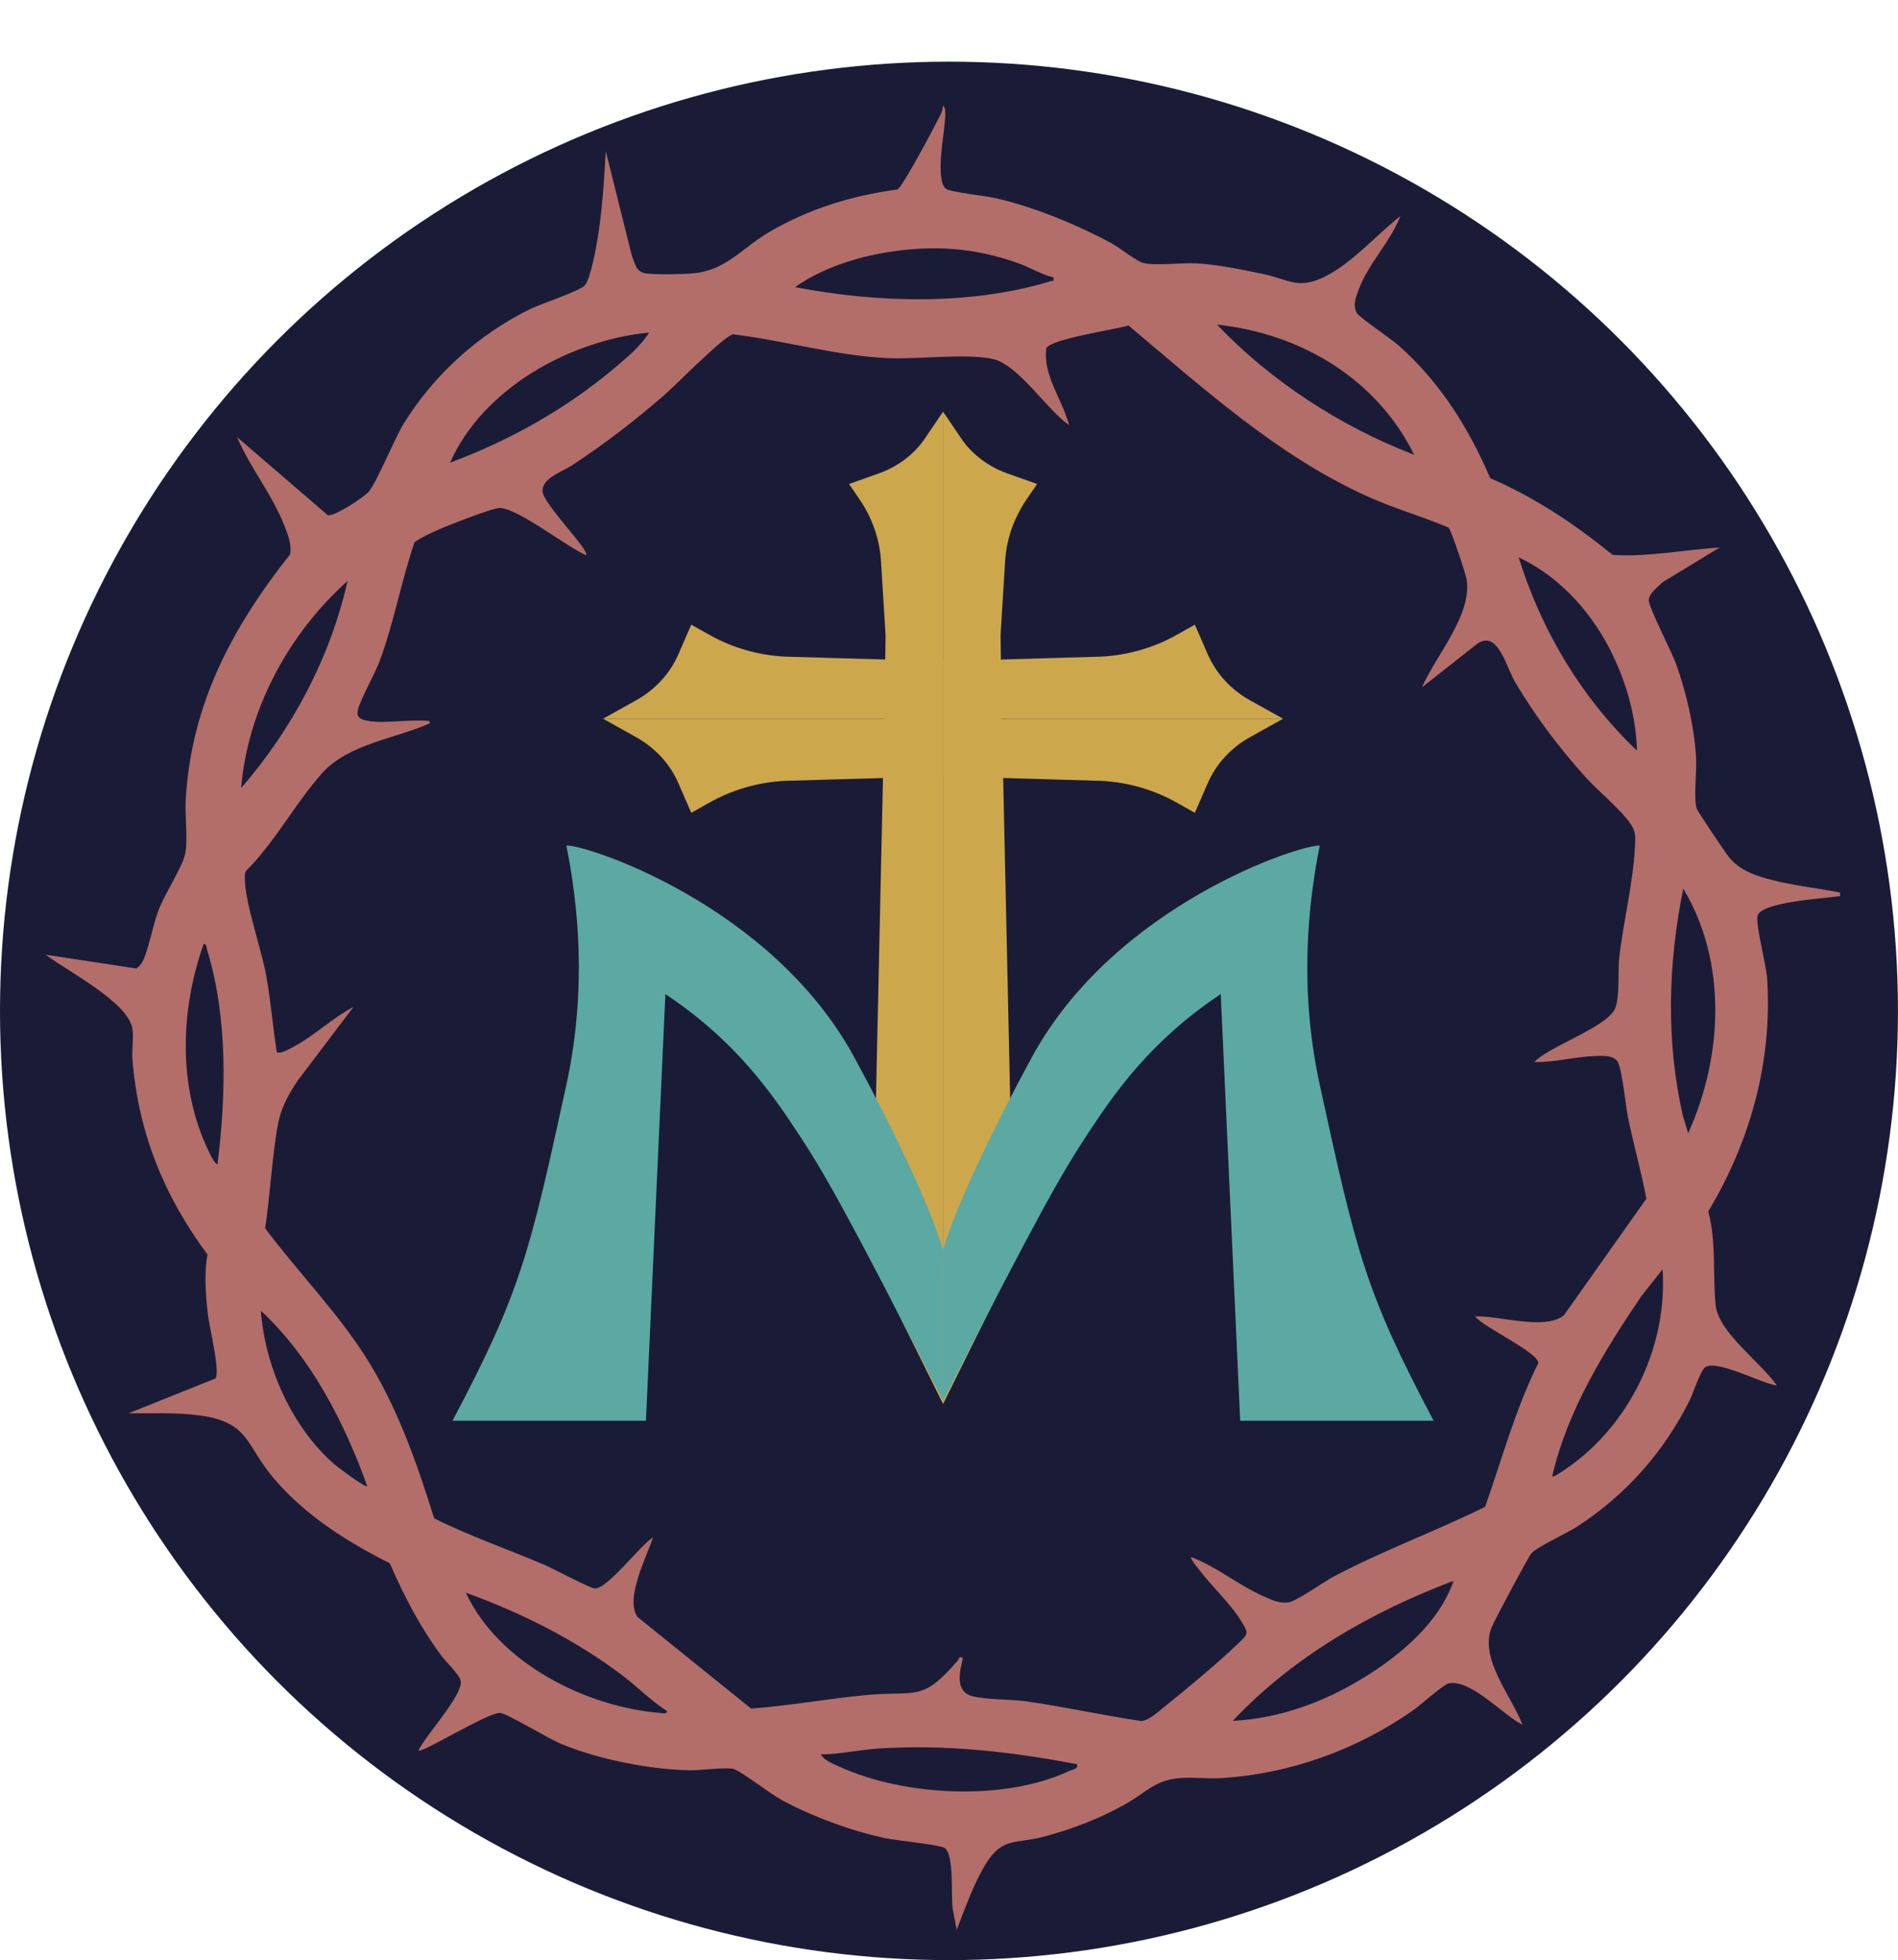
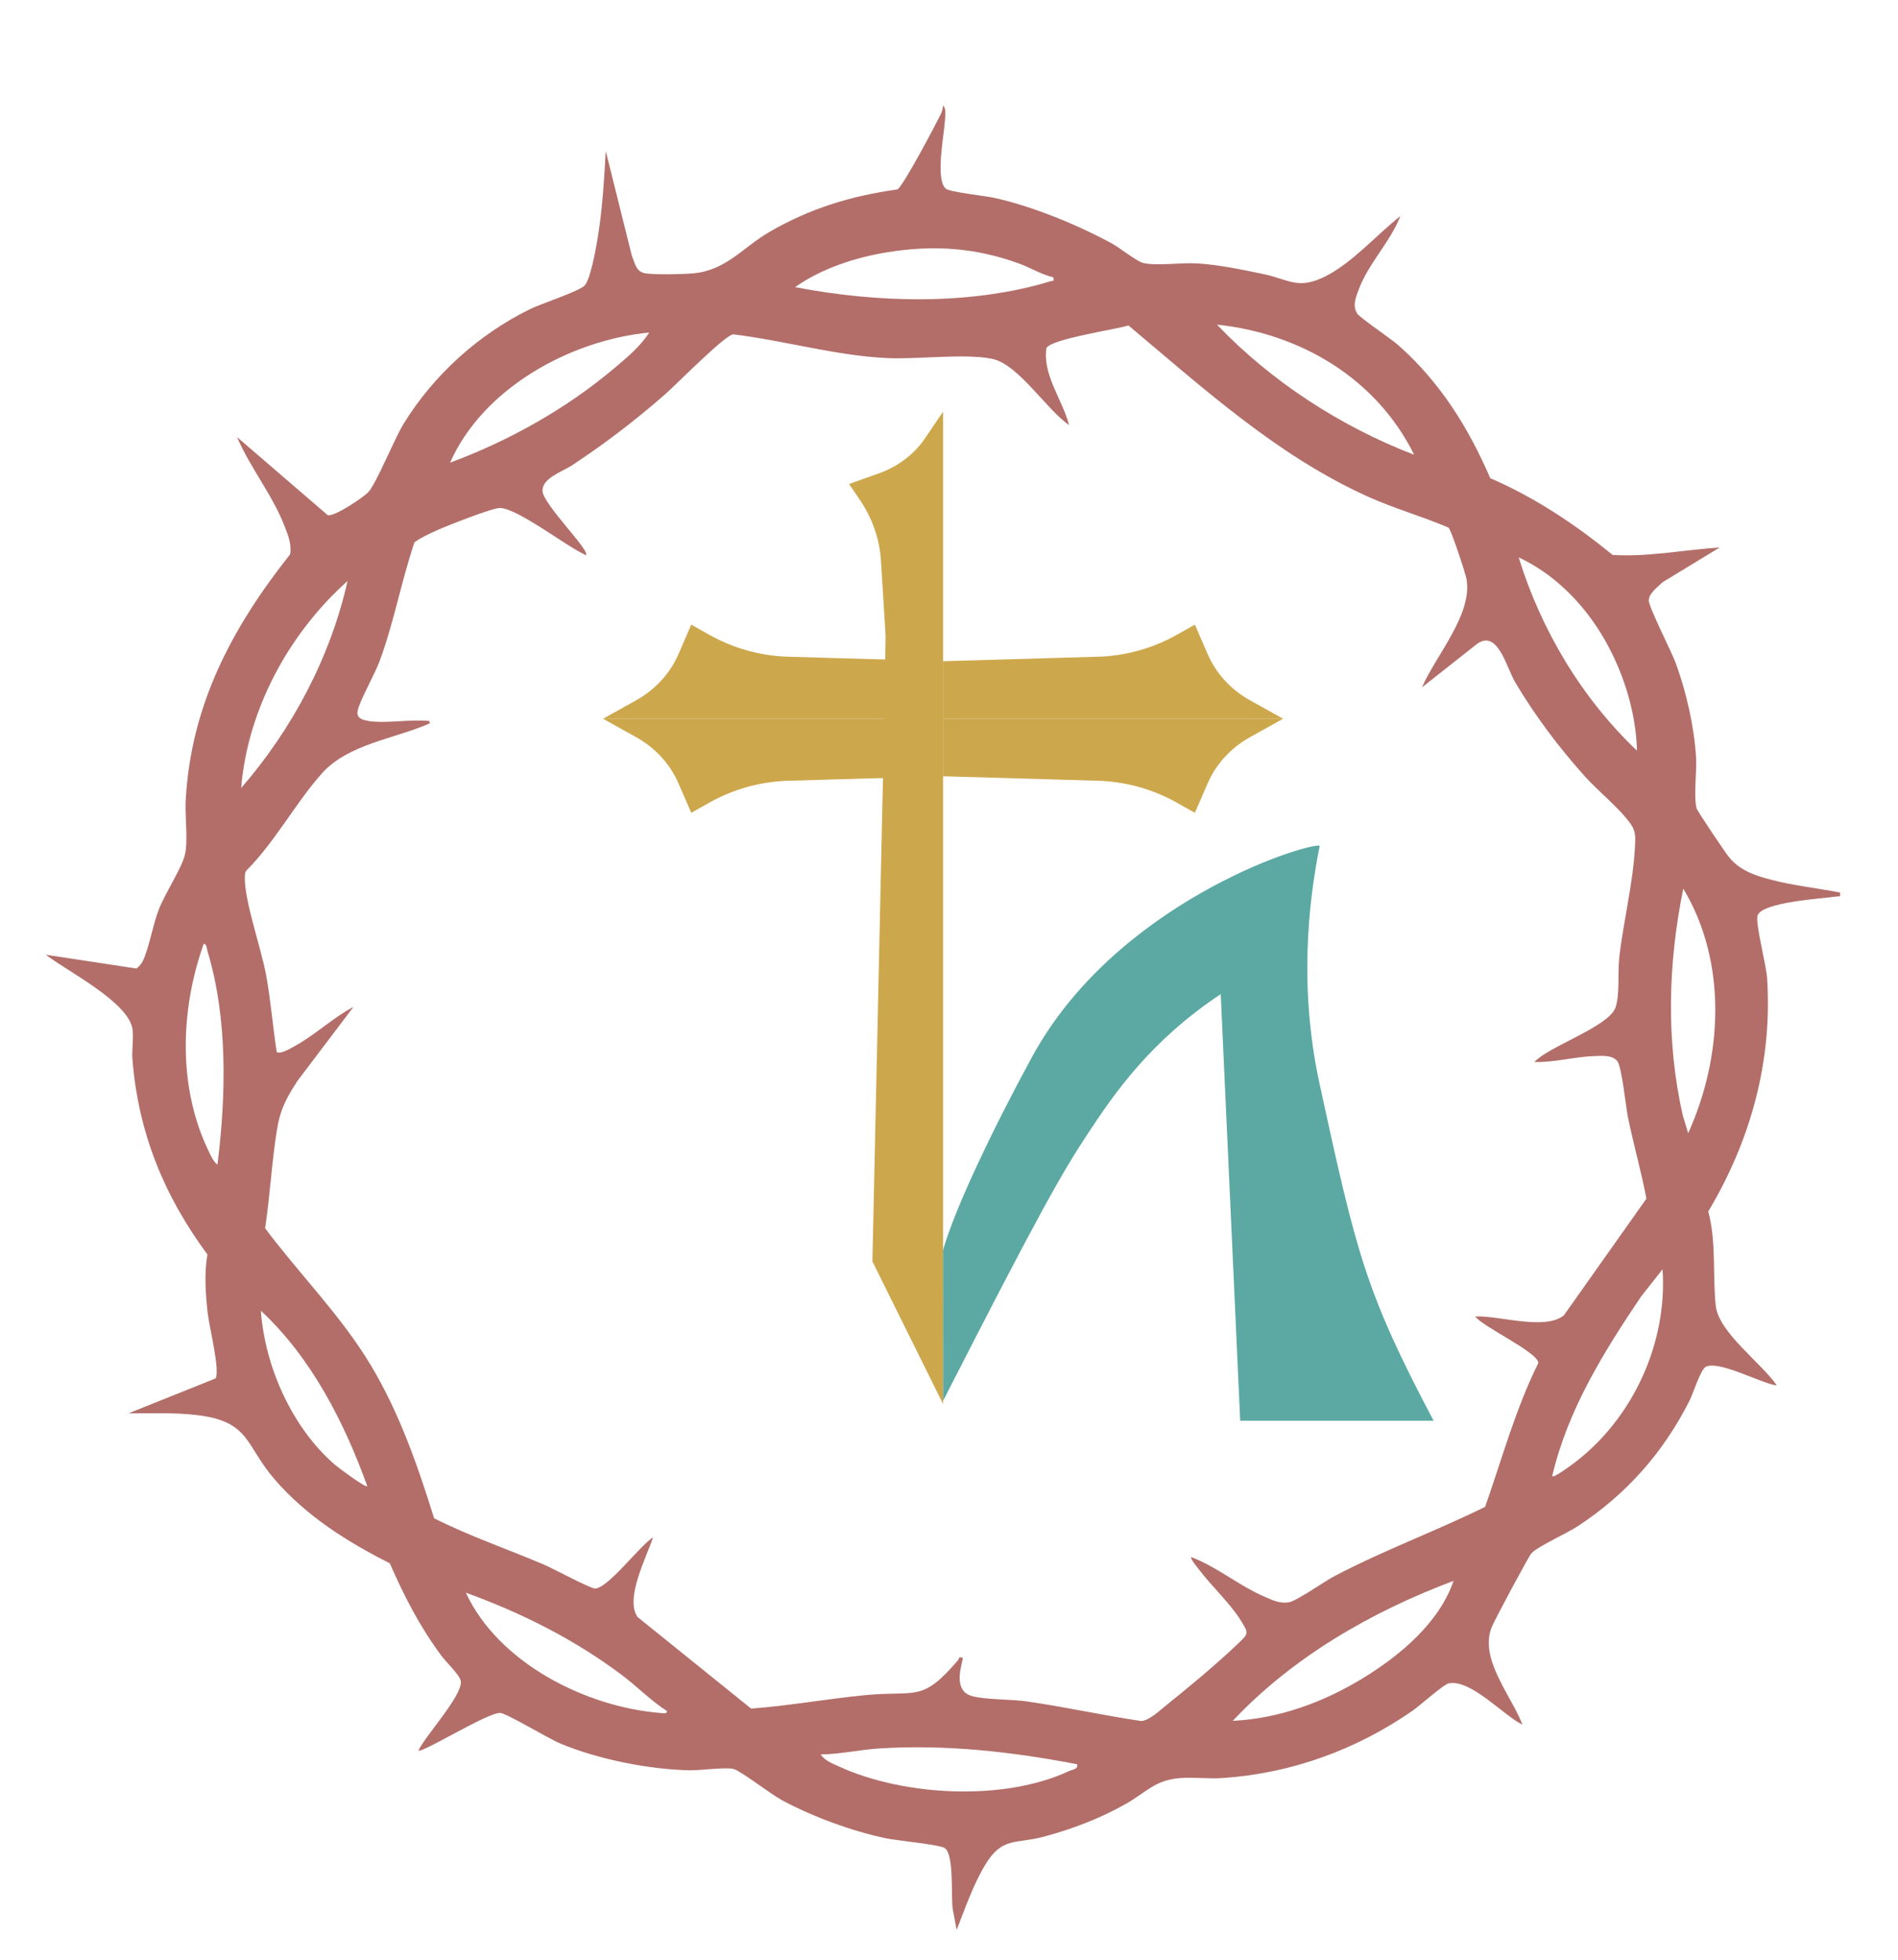
<svg xmlns="http://www.w3.org/2000/svg" id="Layer_2" data-name="Layer 2" viewBox="0 0 452.57 467.26">
  <defs>
    <style>
      .cls-1 {
        fill: none;
      }

      .cls-2 {
        fill: #b36e69;
      }

      .cls-3 {
        fill: #1a1c37;
      }

      .cls-4 {
        clip-path: url(#clippath-1);
      }

      .cls-5 {
        clip-path: url(#clippath-3);
      }

      .cls-6 {
        clip-path: url(#clippath-4);
      }

      .cls-7 {
        clip-path: url(#clippath-2);
      }

      .cls-8 {
        clip-path: url(#clippath-5);
      }

      .cls-9 {
        fill: #cda74c;
      }

      .cls-10 {
        fill: #5ba9a2;
      }

      .cls-11 {
        clip-path: url(#clippath);
      }
    </style>
    <clipPath id="clippath">
-       <rect class="cls-1" x="107.9" y="201.57" width="116.97" height="137.11" />
-     </clipPath>
+       </clipPath>
    <clipPath id="clippath-1">
      <rect class="cls-1" x="107.9" y="201.57" width="116.97" height="137.11" />
    </clipPath>
    <clipPath id="clippath-2">
      <rect class="cls-1" x="224.87" y="201.57" width="116.97" height="137.11" />
    </clipPath>
    <clipPath id="clippath-3">
      <rect class="cls-1" x="224.87" y="201.57" width="116.97" height="137.11" />
    </clipPath>
    <clipPath id="clippath-4">
      <rect class="cls-1" x="224.87" y="201.57" width="116.97" height="137.11" />
    </clipPath>
    <clipPath id="clippath-5">
      <rect class="cls-1" x="107.9" y="201.57" width="116.97" height="137.11" />
    </clipPath>
  </defs>
  <g id="Layer_1-2" data-name="Layer 1">
    <g>
-       <circle class="cls-3" cx="226.28" cy="240.98" r="226.28" />
      <g>
        <g>
          <path class="cls-9" d="M224.87,157.62l37.66-1.09c6.36-.32,12.53-2.09,17.98-5.15l4.4-2.47,3.07,7.06c2,4.59,5.54,8.45,10.11,10.99l7.87,4.38h-81.09v-13.72Z" />
          <path class="cls-9" d="M224.87,157.62l-37.66-1.09c-6.36-.32-12.53-2.09-17.98-5.15l-4.4-2.47-3.07,7.06c-2,4.59-5.54,8.45-10.11,10.99l-7.87,4.38h81.09v-13.72Z" />
        </g>
        <g>
          <path class="cls-9" d="M224.87,185.05l37.66,1.09c6.36.32,12.53,2.09,17.98,5.15l4.4,2.47,3.07-7.06c2-4.59,5.54-8.45,10.11-10.99l7.87-4.38h-81.09v13.72Z" />
          <path class="cls-9" d="M224.87,185.05l-37.66,1.09c-6.36.32-12.53,2.09-17.98,5.15l-4.4,2.47-3.07-7.06c-2-4.59-5.54-8.45-10.11-10.99l-7.87-4.38h81.09v13.72Z" />
        </g>
      </g>
      <path class="cls-2" d="M333.91,51.53c-2.41,6.16-7.69,11.37-9.95,17.55-.67,1.82-1.52,3.79-.34,5.67.6.96,8.11,6.04,9.83,7.56,9.95,8.83,16.65,19.56,21.9,31.69,10.68,4.6,20.21,10.99,29.19,18.29,8.55.52,17.02-1.22,25.52-1.78l-13.59,8.26c-1.15,1.13-3.16,2.54-3.33,4.24-.15,1.51,5.44,12.31,6.46,15.12,2.51,6.93,4.38,15.07,4.82,22.45.2,3.36-.61,9.25.12,12.1.17.67,6.81,10.5,7.68,11.59,2.67,3.31,6.45,4.52,10.44,5.54,5.12,1.32,10.86,1.92,16.08,2.96.08,1.18.11.81-.71.93-3.34.49-17.95,1.33-18.95,4.57-.56,1.81,2.08,11.8,2.28,14.93,1.3,19.82-3.95,38.72-14.03,55.59,1.96,7.26,1.01,15.28,1.78,22.46.69,6.42,10.99,13.74,14.57,19.03-3.74-.5-13.73-6.02-16.93-4.46-1.22.59-3.03,6.34-3.82,7.93-6.24,12.44-15.13,22.49-26.77,30.11-2.46,1.61-9.54,4.83-10.99,6.41-.68.74-8.93,16.16-9.53,17.73-2.91,7.57,4.8,16.32,7.39,23.15-4.6-2.26-12.28-10.91-17.61-9.86-1.19.23-6.88,5.32-8.56,6.49-13.48,9.36-29.01,15-45.49,16.09-3.22.21-6.66-.25-9.89-.01-6.13.45-8.05,3.35-13.09,6.19-6.11,3.45-12.7,5.97-19.49,7.78s-9.93-.01-13.98,6.71c-2.8,4.64-4.84,10.46-6.81,15.52l-.93-4.94c-.48-3.12.39-12.84-1.89-14.56-1.07-.81-11.53-1.81-14.1-2.35-8.14-1.72-17.45-5.15-24.76-9.09-2.66-1.43-9.63-6.83-11.41-7.39s-8.01.34-10.63.28c-9.79-.22-21.71-2.61-30.77-6.37-2.75-1.14-12.88-7.25-14.35-7.31-2.98-.13-18.69,9.68-19.5,8.96,1.63-3.49,10.52-13.08,10.11-16.51-.17-1.42-3.56-4.62-4.65-6.1-5.15-6.95-8.82-14.11-12.29-22.02-10.26-5.18-19.89-11.25-27.47-20.02-7-8.1-5.78-13.66-18.12-15.26-5.52-.72-11.12-.41-16.68-.48l20.72-8.3c1.15-1.79-1.54-12.51-1.86-15.5-.49-4.53-.89-9.6-.06-14.04-10.36-13.99-16.5-29.04-17.89-46.53-.18-2.26.3-4.88.03-7.08-.78-6.51-15.7-13.99-20.69-17.86l21.61,3.29c.61-.48,1.18-1.08,1.52-1.78,1.5-3.13,2.36-8.51,3.78-12.21,1.49-3.87,5.41-9.79,6.24-13.03s0-9.21.2-12.96c1.23-22.87,11.03-41.22,24.91-58.77.39-2.4-.47-4.48-1.3-6.64-2.86-7.44-8.23-13.99-11.36-21.3l21.62,18.61c1.58.43,8.38-4.14,9.65-5.45,1.89-1.95,6.28-12.84,8.5-16.42,7.24-11.67,17.77-21.17,30.1-27.25,2.51-1.24,12.08-4.36,13.1-5.71,1.36-1.8,2.51-8.24,2.93-10.7,1.19-6.92,1.62-14.24,2.02-21.25l6.24,25.01c.77,1.86.99,3.85,3.37,4.15,2.56.33,8.63.21,11.3-.03,7.8-.72,11.67-6.08,17.96-9.77,9.55-5.61,19.7-8.73,30.68-10.22,1.38-.81,9.08-15.39,10.31-17.9.32-.65.53-1.33.53-2.06.84.33.53,2.79.48,3.54-.2,3.45-2.33,14,.19,16.22.96.84,9.21,1.69,11.46,2.18,9.1,1.97,19.95,6.44,28.14,10.88,1.82.99,6.01,4.34,7.54,4.68,3.22.72,8.98-.12,12.61.08,5.17.28,10.74,1.46,15.83,2.51,6.27,1.29,8.36,3.9,14.96.58,6.47-3.27,12.18-9.87,17.85-14.35ZM251.18,66.11c-2.88-.66-5.41-2.28-8.22-3.3-10.43-3.79-20.41-4.45-31.37-2.68-7.57,1.22-15.79,3.9-22,8.32,19.49,3.75,41.72,4.42,60.89-1.4.67-.2.83.3.69-.94ZM87.81,171.88c4.31.65,10.08-.48,14.57,0l.09.56c-8.32,3.68-19.43,4.9-25.7,11.91s-11.27,16.47-18.1,23.26c-.3.51-.28,1.06-.29,1.63-.09,5.59,3.92,16.89,5.07,23.19s1.58,12.27,2.54,18.38c.86.58,3.43-.97,4.33-1.46,4.79-2.6,9.08-6.76,13.96-9.31l-13.27,17.52c-2.74,4.18-4.2,6.9-5,11.92-1.23,7.68-1.63,15.62-2.79,23.32,8.27,11.07,18.03,20.72,25.2,32.65,6.81,11.34,11.17,23.92,15.1,36.49,8.47,4.27,17.49,7.33,26.2,11.05,1.98.84,11.06,5.69,12.14,5.69,3.1,0,10.79-10.33,13.86-12.19-1.51,4.62-6.78,14.58-3.7,18.98l27.08,21.83c9.09-.67,18.1-2.32,27.16-3.2,12.35-1.19,13.44,1.86,22.19-8.34.29-.34-.02-.89,1.08-.59.37.43-2.97,7.82,2.34,9.18,3.4.87,9.06.69,12.87,1.23,9.15,1.3,18.2,3.33,27.34,4.68,1.89-.03,4.5-2.55,6.09-3.82,5.22-4.18,11.92-9.74,16.71-14.32,2.9-2.77,3-2.61.85-6.03-2.54-4.02-6.82-7.96-9.77-11.86-.35-.47-2.26-2.69-1.9-3.04,6.1,2.31,11.26,6.73,17.22,9.33,1.97.86,3.79,1.81,6.02,1.45,1.88-.3,8.43-4.94,10.76-6.17,11.74-6.2,24.2-10.74,36.06-16.59,4.06-11.52,7.24-23.33,12.7-34.31-.23-2.63-13.07-8.48-15.07-11.07,5.63-.3,16.5,3.41,21.14-.26l19.69-27.83c-1.23-6.52-3.07-12.88-4.4-19.39-.53-2.61-1.45-12.05-2.56-13.42-1.2-1.48-3.69-1.23-5.44-1.18-4.63.14-9.61,1.56-14.32,1.42,3.49-3.77,17.53-8.34,19.31-12.89,1.09-2.78.57-8.66.91-11.78.94-8.52,3.32-17.95,3.75-26.33.11-2.17.34-3.81-.93-5.64-2.67-3.85-7.83-7.91-11.05-11.51-6.2-6.93-11.84-14.4-16.59-22.43-2.07-3.51-4.18-12.8-9.18-9l-13.01,10.26c3.24-7.54,12.15-17.4,10.6-25.87-.26-1.44-3.61-11.53-4.26-12.2-6.35-2.71-13.06-4.59-19.35-7.44-21.5-9.72-39.12-25.78-56.98-40.75-2.99.94-18.53,3.22-19.57,5.4-.95,6.38,3.86,12.32,5.4,18.34-5.34-3.65-12.08-14.48-18.3-15.78-6.57-1.36-17.92.18-25.2-.19-12.37-.62-24.36-4.18-36.61-5.66-2.09.31-13.66,12.08-16.25,14.34-7.21,6.29-14.16,11.6-22.14,16.88-2.32,1.53-7.17,3.04-7.05,6.14s11.33,14.12,10.38,15.29c-4.58-1.99-16.11-11.07-20.49-11.26-1.73-.07-12.98,4.36-15.22,5.4-1.77.82-3.62,1.63-5.2,2.79-3.16,9.33-4.89,19.1-8.32,28.35-1.13,3.05-4.74,9.41-5.21,11.74-.36,1.76.89,2.23,2.5,2.47ZM337.2,108.41c-8.97-18.16-27.09-28.93-47.01-31.02,12.88,13.53,29.58,24.34,47.01,31.02ZM154.8,79.27c-18.82,1.83-39.64,13.27-47.48,31.02,14.13-5.24,27.7-12.84,39.24-22.58,2.98-2.52,6.14-5.13,8.24-8.45ZM390.32,178.93c-.2-9.54-3.56-19.76-8.55-27.88-4.74-7.71-11.41-14.32-19.65-18.18,5.39,17.41,15.02,33.52,28.2,46.07ZM57.5,187.86c12.21-14.07,21.25-31.13,25.38-49.36-13.94,12.42-23.83,30.57-25.38,49.36ZM402.54,270.13c8.27-18.24,9.36-40.76-1.17-58.29-3.63,17.83-4.17,36.33-.09,54.16l1.26,4.14ZM51.85,277.65c2.07-16.49,2.48-34.9-2.39-50.97-.16-.54-.17-1.75-.89-1.68-5.59,15.74-6.2,34.09,1.16,49.37.48,1.01,1.21,2.65,2.13,3.27ZM370.11,351.93c.42.41,4.44-2.58,5.13-3.09,14.08-10.61,22.38-28.62,21.19-46.26l-5.08,6.43c-8.93,13.25-17.58,27.13-21.24,42.92ZM87.58,354.28c-5.53-15.31-13.35-30.63-25.38-41.83.97,13.34,7.43,27.87,17.61,36.68.76.66,7.33,5.59,7.77,5.15ZM293.95,410.22c11-.52,21.68-4.45,30.99-10.14,8.86-5.42,18.19-13.17,21.66-23.23-19.57,7.36-38.26,18.09-52.65,33.37ZM159.03,407.88c-3.84-2.45-7.16-5.9-10.85-8.66-11.26-8.44-23.88-14.76-37.1-19.55,7.74,16.7,28.51,27.22,46.31,28.67.51.04,1.75.34,1.63-.46ZM256.82,420.57c-15.64-3.01-31.34-4.77-47.24-3.76-4.62.29-9.22,1.38-13.87,1.41.83,1.45,2.88,2.21,4.38,2.9,15.43,7.06,39.3,8.33,54.83,1.07.85-.4,2.23-.43,1.9-1.61Z" />
      <g>
-         <path class="cls-9" d="M241.72,300.72l-2.94-134.46-.2-14.84,1.09-17.68c.32-5.21,2.09-10.28,5.15-14.75l2.47-3.61-7.06-2.51c-4.59-1.64-8.45-4.55-10.99-8.29l-4.38-6.46v236.59l16.85-33.98Z" />
        <path class="cls-9" d="M208.02,300.72l2.94-134.46.2-14.84-1.09-17.68c-.32-5.21-2.09-10.28-5.15-14.75l-2.47-3.61,7.06-2.51c4.59-1.64,8.45-4.55,10.99-8.29l4.38-6.46v236.59l-16.85-33.98Z" />
      </g>
      <g>
        <g id="_Mirror_Repeat_" data-name="&amp;lt;Mirror Repeat&amp;gt;">
          <g class="cls-11">
            <g>
              <g id="_Mirror_Repeat_-2" data-name="&amp;lt;Mirror Repeat&amp;gt;">
                <g class="cls-4">
-                   <path class="cls-10" d="M224.87,298.01c-2.77-9.86-11.92-28.98-21.19-46.01-19.92-36.59-64.55-50.85-68.63-50.42,2.77,13.79,5,34.09,0,57.02-8.76,40.15-10.85,49.28-27.15,80.08h46.12l4.64-101.7c16.96,11.26,25.54,23.95,31.62,33.15,6.08,9.19,11.42,18.43,34.58,63.8" />
-                 </g>
+                   </g>
              </g>
              <g id="_Mirror_Repeat_-3" data-name="&amp;lt;Mirror Repeat&amp;gt;">
                <g class="cls-7">
                  <path class="cls-10" d="M224.87,298.01c2.77-9.86,11.92-28.98,21.19-46.01,19.92-36.59,64.55-50.85,68.63-50.42-2.77,13.79-5,34.09,0,57.02,8.76,40.15,10.85,49.28,27.15,80.08h-46.12l-4.64-101.7c-16.96,11.26-25.54,23.95-31.62,33.15-6.08,9.19-11.42,18.43-34.58,63.8" />
                </g>
              </g>
            </g>
          </g>
        </g>
        <g id="_Mirror_Repeat_-4" data-name="&amp;lt;Mirror Repeat&amp;gt;">
          <g class="cls-5">
            <g>
              <g id="_Mirror_Repeat_-5" data-name="&amp;lt;Mirror Repeat&amp;gt;">
                <g class="cls-6">
                  <path class="cls-10" d="M224.87,298.01c2.77-9.86,11.92-28.98,21.19-46.01,19.92-36.59,64.55-50.85,68.63-50.42-2.77,13.79-5,34.09,0,57.02,8.76,40.15,10.85,49.28,27.15,80.08h-46.12l-4.64-101.7c-16.96,11.26-25.54,23.95-31.62,33.15-6.08,9.19-11.42,18.43-34.58,63.8" />
                </g>
              </g>
              <g id="_Mirror_Repeat_-6" data-name="&amp;lt;Mirror Repeat&amp;gt;">
                <g class="cls-8">
-                   <path class="cls-10" d="M224.87,298.01c-2.77-9.86-11.92-28.98-21.19-46.01-19.92-36.59-64.55-50.85-68.63-50.42,2.77,13.79,5,34.09,0,57.02-8.76,40.15-10.85,49.28-27.15,80.08h46.12l4.64-101.7c16.96,11.26,25.54,23.95,31.62,33.15,6.08,9.19,11.42,18.43,34.58,63.8" />
-                 </g>
+                   </g>
              </g>
            </g>
          </g>
        </g>
      </g>
    </g>
  </g>
</svg>